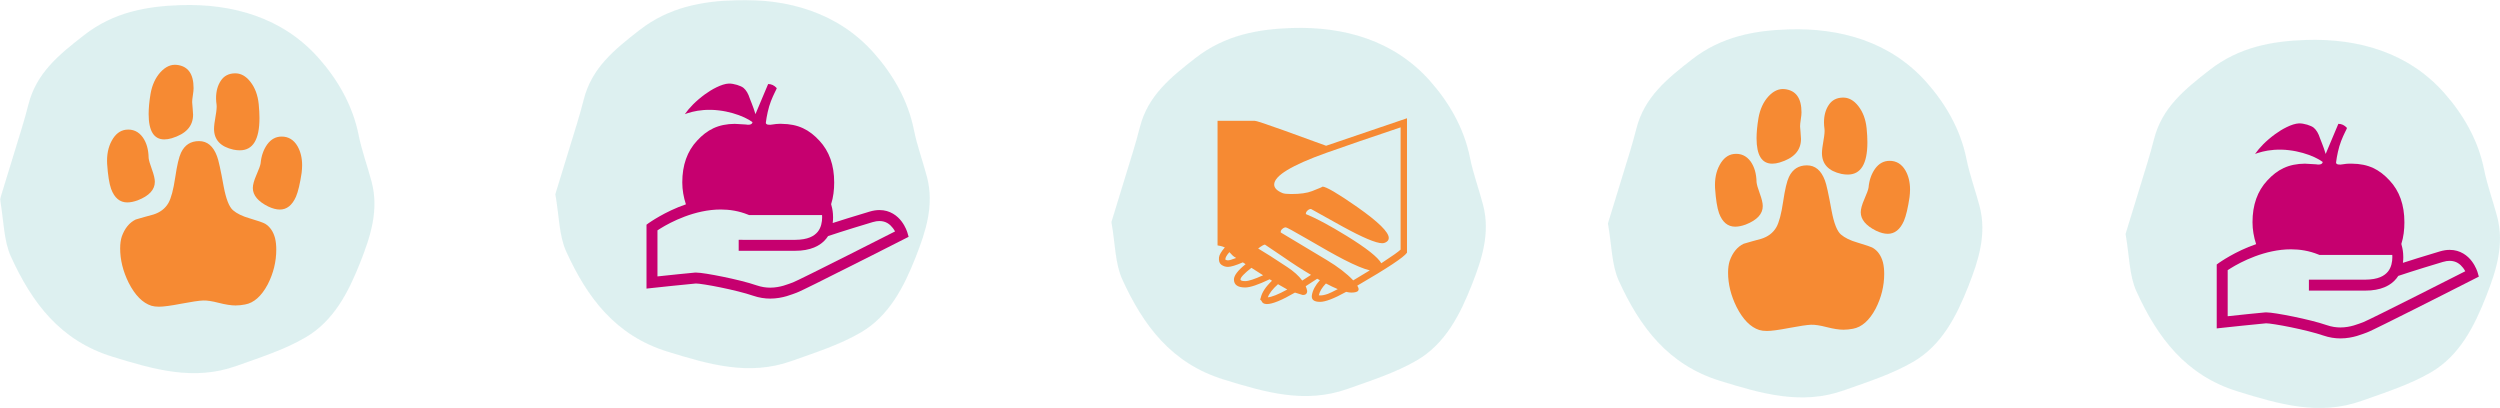
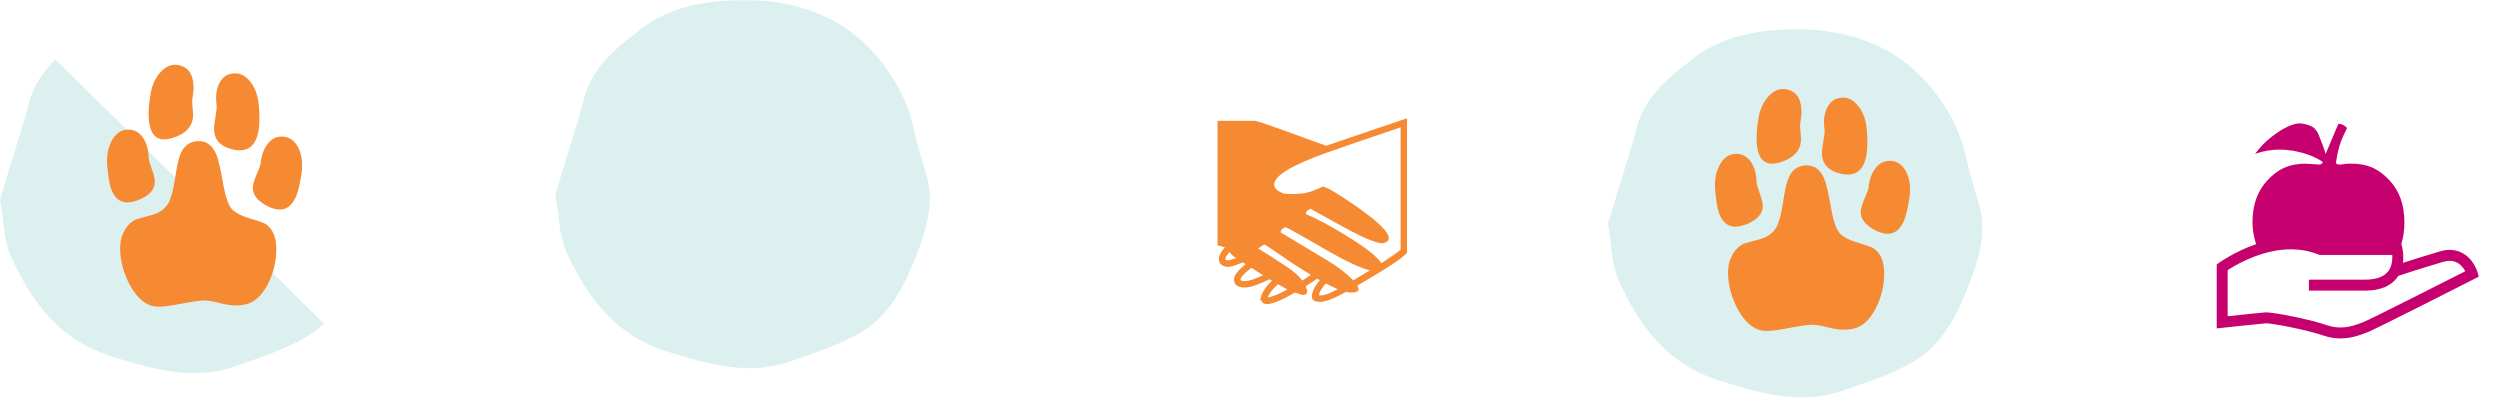
<svg xmlns="http://www.w3.org/2000/svg" xmlns:xlink="http://www.w3.org/1999/xlink" width="1600" height="261.119" viewBox="0 0 1600 261.119">
  <defs>
    <filter id="filter-remove-color" x="0%" y="0%" width="100%" height="100%">
      <feColorMatrix color-interpolation-filters="sRGB" values="0 0 0 0 1 0 0 0 0 1 0 0 0 0 1 0 0 0 1 0" />
    </filter>
    <mask id="mask-0">
      <g filter="url(#filter-remove-color)">
        <rect x="-160" y="-26.112" width="1920" height="313.343" fill="rgb(0%, 0%, 0%)" fill-opacity="0.27" />
      </g>
    </mask>
    <clipPath id="clip-0">
-       <path clip-rule="nonzero" d="M 0 3.164 L 239.652 3.164 L 239.652 238.82 L 0 238.82 Z M 0 3.164 " />
+       <path clip-rule="nonzero" d="M 0 3.164 L 239.652 238.82 L 0 238.82 Z M 0 3.164 " />
    </clipPath>
    <clipPath id="clip-1">
      <rect x="0" y="0" width="1600" height="262" />
    </clipPath>
    <g id="source-8" clip-path="url(#clip-1)">
      <g clip-path="url(#clip-0)">
        <path fill-rule="nonzero" fill="rgb(51.373%, 78.824%, 78.824%)" fill-opacity="1" d="M 0 127.48 C 2.492 141.504 2.312 153.988 6.992 164.25 C 20.332 193.465 38.336 217.957 71.938 228.293 C 98.363 236.426 123.977 243.965 151.172 234.258 C 166.246 228.875 181.863 223.953 195.559 215.953 C 213.73 205.336 223.129 186.797 230.684 167.645 C 237.199 151.125 242.598 134.41 237.848 116.363 C 235.188 106.27 231.516 96.402 229.477 86.195 C 225.68 67.207 215.906 50.609 203.809 37.02 C 180.844 11.227 148.867 2.191 115.492 3.277 C 94.078 3.977 72.793 7.695 53.879 22.43 C 37.914 34.863 23.359 46.492 18.203 66.801 C 16.91 71.898 15.473 76.965 13.945 81.996 C 9.176 97.676 4.344 113.328 0 127.48 " />
      </g>
    </g>
    <mask id="mask-1">
      <g filter="url(#filter-remove-color)">
        <rect x="-160" y="-26.112" width="1920" height="313.343" fill="rgb(0%, 0%, 0%)" fill-opacity="0.27" />
      </g>
    </mask>
    <clipPath id="clip-2">
      <path clip-rule="nonzero" d="M 355.41 0 L 595.062 0 L 595.062 235.656 L 355.41 235.656 Z M 355.41 0 " />
    </clipPath>
    <clipPath id="clip-3">
      <rect x="0" y="0" width="1600" height="262" />
    </clipPath>
    <g id="source-24" clip-path="url(#clip-3)">
      <g clip-path="url(#clip-2)">
        <path fill-rule="nonzero" fill="rgb(51.373%, 78.824%, 78.824%)" fill-opacity="1" d="M 355.406 124.285 C 357.902 138.316 357.723 150.793 362.402 161.055 C 375.742 190.27 393.746 214.762 427.348 225.098 C 453.773 233.234 479.387 240.77 506.578 231.066 C 521.656 225.68 537.273 220.766 550.969 212.762 C 569.141 202.141 578.535 183.602 586.094 164.449 C 592.605 147.93 598.008 131.215 593.258 113.168 C 590.598 103.074 586.926 93.211 584.887 83.008 C 581.09 64.012 571.312 47.414 559.219 33.824 C 536.254 8.031 504.277 -1.004 470.898 0.086 C 449.488 0.781 428.203 4.508 409.289 19.234 C 393.324 31.668 378.77 43.297 373.613 63.605 C 372.32 68.703 370.883 73.77 369.355 78.801 C 364.586 94.48 359.754 110.133 355.406 124.285 " />
      </g>
    </g>
    <mask id="mask-2">
      <g filter="url(#filter-remove-color)">
        <rect x="-160" y="-26.112" width="1920" height="313.343" fill="rgb(0%, 0%, 0%)" fill-opacity="0.27" />
      </g>
    </mask>
    <clipPath id="clip-4">
      <path clip-rule="nonzero" d="M 711.293 17.805 L 950.953 17.805 L 950.953 253.465 L 711.293 253.465 Z M 711.293 17.805 " />
    </clipPath>
    <clipPath id="clip-5">
      <rect x="0" y="0" width="1600" height="262" />
    </clipPath>
    <g id="source-32" clip-path="url(#clip-5)">
      <g clip-path="url(#clip-4)">
-         <path fill-rule="nonzero" fill="rgb(51.373%, 78.824%, 78.824%)" fill-opacity="1" d="M 711.297 142.117 C 713.793 156.141 713.609 168.625 718.289 178.887 C 731.629 208.102 749.637 232.594 783.234 242.93 C 809.66 251.062 835.277 258.602 862.469 248.898 C 877.547 243.512 893.164 238.598 906.859 230.59 C 925.027 219.973 934.426 201.434 941.98 182.281 C 948.496 165.762 953.895 149.047 949.145 131 C 946.484 120.906 942.812 111.035 940.773 100.832 C 936.977 81.844 927.203 65.246 915.105 51.656 C 892.145 25.863 860.164 16.828 826.789 17.914 C 805.379 18.613 784.09 22.332 765.176 37.066 C 749.215 49.5 734.656 61.129 729.5 81.438 C 728.207 86.535 726.773 91.602 725.242 96.633 C 720.48 112.312 715.641 127.965 711.297 142.117 " />
-       </g>
+         </g>
    </g>
    <mask id="mask-3">
      <g filter="url(#filter-remove-color)">
        <rect x="-160" y="-26.112" width="1920" height="313.343" fill="rgb(0%, 0%, 0%)" fill-opacity="0.27" />
      </g>
    </mask>
    <clipPath id="clip-6">
      <path clip-rule="nonzero" d="M 1029.066 18.746 L 1268.719 18.746 L 1268.719 254.344 L 1029.066 254.344 Z M 1029.066 18.746 " />
    </clipPath>
    <clipPath id="clip-7">
      <rect x="0" y="0" width="1600" height="262" />
    </clipPath>
    <g id="source-40" clip-path="url(#clip-7)">
      <g clip-path="url(#clip-6)">
        <path fill-rule="nonzero" fill="rgb(51.373%, 78.824%, 78.824%)" fill-opacity="1" d="M 1029.066 143.004 C 1031.562 157.027 1031.383 169.512 1036.062 179.773 C 1049.398 208.988 1067.406 233.48 1101.008 243.816 C 1127.43 251.949 1153.047 259.488 1180.234 249.785 C 1195.316 244.398 1210.934 239.484 1224.629 231.477 C 1242.801 220.859 1252.195 202.32 1259.754 183.168 C 1266.266 166.648 1271.668 149.934 1266.918 131.887 C 1264.258 121.793 1260.586 111.93 1258.547 101.727 C 1254.75 82.73 1244.973 66.133 1232.879 52.543 C 1209.914 26.75 1177.938 17.715 1144.559 18.805 C 1123.148 19.5 1101.863 23.219 1082.945 37.953 C 1066.984 50.387 1052.43 62.016 1047.273 82.324 C 1045.98 87.422 1044.543 92.488 1043.016 97.52 C 1038.254 113.199 1033.414 128.852 1029.066 143.004 " />
      </g>
    </g>
    <mask id="mask-4">
      <g filter="url(#filter-remove-color)">
        <rect x="-160" y="-26.112" width="1920" height="313.343" fill="rgb(0%, 0%, 0%)" fill-opacity="0.27" />
      </g>
    </mask>
    <clipPath id="clip-8">
-       <path clip-rule="nonzero" d="M 1360.348 25.48 L 1600 25.48 L 1600 261.141 L 1360.348 261.141 Z M 1360.348 25.48 " />
-     </clipPath>
+       </clipPath>
    <clipPath id="clip-9">
      <rect x="0" y="0" width="1600" height="262" />
    </clipPath>
    <g id="source-56" clip-path="url(#clip-9)">
      <g clip-path="url(#clip-8)">
        <path fill-rule="nonzero" fill="rgb(51.373%, 78.824%, 78.824%)" fill-opacity="1" d="M 1360.348 149.766 C 1362.844 163.789 1362.66 176.273 1367.34 186.535 C 1380.68 215.746 1398.688 240.238 1432.285 250.578 C 1458.711 258.715 1484.328 266.246 1511.512 256.547 C 1526.598 251.16 1542.215 246.242 1555.91 238.242 C 1574.078 227.621 1583.477 209.082 1591.031 189.926 C 1597.547 173.406 1602.945 156.695 1598.195 138.648 C 1595.535 128.555 1591.863 118.691 1589.824 108.484 C 1586.031 89.488 1576.254 72.895 1564.156 59.305 C 1541.195 33.512 1509.215 24.473 1475.84 25.562 C 1454.43 26.262 1433.141 29.98 1414.227 44.711 C 1398.266 57.148 1383.707 68.777 1378.551 89.086 C 1377.258 94.18 1375.824 99.25 1374.293 104.281 C 1369.531 119.961 1364.691 135.613 1360.348 149.766 " />
      </g>
    </g>
  </defs>
  <g mask="url(#mask-0)">
    <use xlink:href="#source-8" />
  </g>
  <path fill-rule="nonzero" fill="rgb(96.471%, 54.118%, 20%)" fill-opacity="1" d="M 68.574 104.98 C 68.258 99.25 69.203 94.273 71.5 90.078 C 73.762 85.895 76.766 83.523 80.5 83.031 C 85.004 82.492 88.648 84.137 91.363 87.875 C 93.785 91.297 95.039 95.691 95.125 101.074 C 95.262 102.48 95.93 104.887 97.207 108.344 C 98.457 111.762 99.098 114.445 99.098 116.375 C 99.098 121.43 95.426 125.359 88.156 128.195 C 85.688 129.098 83.461 129.547 81.477 129.547 C 76.684 129.547 73.266 126.676 71.121 120.93 C 69.906 117.484 69.07 112.195 68.574 104.98 " />
  <path fill-rule="nonzero" fill="rgb(96.471%, 54.118%, 20%)" fill-opacity="1" d="M 129.957 192.316 C 127.367 192.422 122.688 193.109 116.027 194.371 C 109.336 195.66 104.602 196.293 101.75 196.293 C 99.859 196.293 98.207 196.074 96.887 195.684 C 91.234 193.859 86.414 188.945 82.348 180.969 C 78.699 173.598 76.902 166.27 76.902 159.008 C 76.902 156.051 77.254 153.547 77.938 151.391 C 79.848 146.055 82.852 142.414 86.895 140.473 C 90.637 139.371 94.371 138.301 98.113 137.32 C 102.453 135.961 105.699 133.531 107.812 129.875 C 109.52 126.848 110.98 121.418 112.137 113.574 C 113.301 105.73 114.543 100.434 115.863 97.723 C 118.199 92.762 122.035 90.301 127.367 90.301 C 132.645 90.301 136.48 93.516 138.883 99.965 C 139.836 102.32 141.25 108.816 143.16 119.402 C 144.684 127.398 146.645 132.441 149.129 134.559 C 151.617 136.695 155.121 138.395 159.684 139.711 C 164.934 141.254 168.266 142.414 169.676 143.191 C 172.812 145.105 174.914 148.211 176.039 152.445 C 176.578 154.68 176.816 157.109 176.816 159.727 C 176.816 167.496 174.977 174.922 171.359 181.992 C 167.305 189.59 162.465 193.871 156.809 194.879 C 154.688 195.285 152.656 195.496 150.75 195.496 C 147.902 195.496 144.324 194.926 140.059 193.844 C 135.762 192.727 132.402 192.223 129.957 192.316 " />
  <path fill-rule="nonzero" fill="rgb(96.471%, 54.118%, 20%)" fill-opacity="1" d="M 96.352 60.031 C 97.355 54.355 99.469 49.77 102.695 46.207 C 105.93 42.688 109.41 41.105 113.172 41.523 C 120.324 42.32 123.891 47.281 123.891 56.406 C 123.891 57.414 123.762 58.926 123.445 60.887 C 123.129 62.855 122.98 64.375 122.98 65.359 C 122.98 66.156 123.094 67.488 123.297 69.316 C 123.461 71.156 123.574 72.5 123.574 73.414 C 123.574 80.738 119.004 85.754 109.871 88.488 C 108.168 88.988 106.609 89.223 105.164 89.223 C 98.484 89.223 95.129 83.809 95.129 72.969 C 95.129 69.113 95.555 64.824 96.352 60.031 " />
  <path fill-rule="nonzero" fill="rgb(96.471%, 54.118%, 20%)" fill-opacity="1" d="M 165.578 66.645 C 164.988 60.891 163.223 56.141 160.277 52.391 C 157.371 48.641 154.008 46.816 150.273 46.934 C 146.336 47.027 143.344 48.582 141.34 51.641 C 139.316 54.66 138.281 58.391 138.281 62.852 C 138.281 64.242 138.41 65.637 138.598 66.938 C 138.801 68.359 138.598 70.742 138.012 74.066 C 137.355 77.809 136.98 80.598 136.98 82.414 C 136.98 89.477 141.117 93.91 149.406 95.773 C 150.91 96.078 152.281 96.195 153.504 96.195 C 161.852 96.195 166.059 89.344 166.059 75.578 C 166.059 73.051 165.914 70.07 165.578 66.645 " />
  <path fill-rule="nonzero" fill="rgb(96.471%, 54.118%, 20%)" fill-opacity="1" d="M 193.043 110.621 C 193.23 108.988 193.359 107.371 193.359 105.73 C 193.359 101.109 192.375 97.062 190.449 93.645 C 188.035 89.477 184.625 87.406 180.285 87.406 C 176.578 87.406 173.461 89.07 171.031 92.41 C 168.641 95.773 167.211 99.797 166.801 104.543 C 166.617 105.859 165.711 108.301 164.137 111.906 C 162.559 115.496 161.816 118.297 161.816 120.32 C 161.816 124.961 165.094 128.898 171.664 132.168 C 174.398 133.457 176.871 134.113 179.098 134.113 C 183.531 134.113 186.961 131.406 189.41 125.918 C 190.816 122.605 192.023 117.488 193.043 110.621 " />
  <g mask="url(#mask-1)">
    <use xlink:href="#source-24" />
  </g>
-   <path fill-rule="nonzero" fill="rgb(77.647%, 0%, 43.529%)" fill-opacity="1" d="M 542.934 163.234 C 534.617 167.43 526.145 171.676 519.531 174.945 C 513.012 178.184 507.91 180.617 507.504 180.734 C 504.383 181.824 499.418 184.09 492.949 184.102 C 490.273 184.102 487.332 183.695 484.191 182.617 C 478.613 180.688 470.352 178.699 462.746 177.137 C 455.055 175.578 448.512 174.473 445.383 174.438 C 445.16 174.438 444.934 174.441 444.762 174.461 C 441.781 174.684 427.699 176.164 420.777 176.906 L 420.777 147.43 C 421.262 147.098 421.898 146.688 422.668 146.219 C 429.211 142.148 444.688 134.047 461.328 134.086 C 467.098 134.086 472.996 135.043 478.836 137.41 L 479.469 137.66 L 526.117 137.66 C 526.145 138.09 526.164 138.574 526.164 139.082 C 526.176 142.008 525.543 145.656 523.328 148.367 C 521.102 151.035 517.207 153.453 508.824 153.504 C 482.926 153.492 472.781 153.504 472.758 153.492 L 472.758 160.504 L 508.824 160.504 C 518.57 160.551 525.086 157.371 528.77 152.762 C 529.203 152.211 529.602 151.668 529.965 151.094 C 530.684 150.852 540.039 147.676 558.48 142.16 C 560.156 141.648 561.598 141.457 562.863 141.457 C 567.055 141.484 569.547 143.535 571.449 145.969 C 572.004 146.688 572.457 147.438 572.836 148.121 C 567.438 150.859 555.328 156.996 542.934 163.234 M 580.703 148.773 C 580.629 148.531 579.672 145.254 577.039 141.73 C 574.449 138.246 569.715 134.426 562.863 134.438 C 560.871 134.438 558.727 134.766 556.477 135.453 C 545.441 138.746 537.609 141.223 532.93 142.738 C 533.117 141.434 533.164 140.195 533.164 139.082 C 533.164 135.809 532.613 133.5 532.582 133.332 L 531.922 130.645 C 533.355 126.168 533.879 121.43 533.879 116.762 C 533.879 105.695 530.727 96.773 524.395 90.012 C 517.949 83.047 510.949 79.336 500.152 79.258 C 501.031 79.281 497.367 79.09 494.477 79.668 C 492.434 80.086 489.973 79.949 490.148 78.434 C 490.629 74.5 491.766 68.938 493.363 64.844 C 495.188 60.102 496.926 57.305 497.137 56.402 C 495.473 54.602 493.688 53.777 491.609 53.777 L 483.488 73.051 C 481.93 67.777 480.184 64.094 479.855 62.992 C 478.879 59.922 477.551 57.695 475.887 56.289 C 474.238 54.879 469.555 53.402 466.418 53.488 C 461.863 53.637 455.254 57.352 451.129 60.383 C 445.137 64.773 441.102 69.082 438.297 73.051 C 440.574 72.207 444.656 70.859 450.426 70.418 C 463.52 69.434 476.285 74.18 481.566 78.152 C 481.566 78.152 481.695 80.496 477.145 79.668 C 474.211 79.457 469.555 79.281 470.41 79.258 C 459.617 79.336 452.578 83.047 446.145 90.012 C 439.812 96.773 436.66 105.695 436.66 116.762 C 436.66 121.488 437.5 126.242 438.977 130.777 C 425.457 135.387 415.387 142.664 415.191 142.758 L 413.766 143.801 L 413.766 184.703 L 417.648 184.281 C 417.676 184.281 441.676 181.695 445.254 181.453 C 445.309 181.441 445.336 181.441 445.383 181.441 C 447.031 181.406 454.012 182.465 461.328 183.984 C 468.746 185.5 476.91 187.512 481.906 189.23 C 485.836 190.59 489.57 191.105 492.949 191.105 L 492.988 191.105 C 501.016 191.105 507.254 188.203 509.809 187.34 C 511.426 186.754 515.887 184.551 522.637 181.227 C 542.559 171.371 578.926 152.879 578.926 152.875 L 581.512 151.562 Z M 580.703 148.773 " />
  <g mask="url(#mask-2)">
    <use xlink:href="#source-32" />
  </g>
  <path fill-rule="nonzero" fill="rgb(96.471%, 54.118%, 20%)" fill-opacity="1" d="M 896.391 159.742 C 895.055 161.059 890.949 163.969 884.031 168.48 C 881.848 164.598 874.477 158.762 861.883 151 C 851 144.312 842.297 139.645 835.758 137.008 C 835.684 136.234 836.016 135.488 836.766 134.785 C 837.496 134.086 838.242 133.738 839.027 133.738 L 858.738 144.703 C 872.02 152.004 880.641 155.66 884.605 155.66 C 885.637 155.66 886.57 155.348 887.465 154.727 C 888.371 154.105 888.812 153.285 888.812 152.273 C 888.812 148.547 882.133 141.98 868.754 132.578 C 856.172 123.793 848.68 119.406 846.266 119.406 C 846.953 119.406 844.785 120.363 839.723 122.309 C 836.543 123.559 832.109 124.18 826.445 124.18 C 823.715 124.18 821.852 123.984 820.84 123.586 C 817.266 122.121 815.48 120.293 815.48 118.117 C 815.48 112.523 826.602 105.762 848.828 97.832 C 861.492 93.324 877.344 87.891 896.391 81.512 Z M 866.066 179.441 C 861.961 175.082 856.285 170.734 849.051 166.379 C 836.926 159.078 827.137 153.215 819.684 148.781 C 819.531 148.008 819.832 147.27 820.609 146.562 C 821.391 145.863 822.156 145.512 822.941 145.512 C 823.484 145.512 827.91 147.926 836.234 152.742 C 846.566 158.805 854.543 163.273 860.133 166.156 C 867.43 169.883 872.949 172.172 876.676 173.031 C 873.027 175.281 869.492 177.418 866.066 179.441 M 849.871 188.07 C 847.473 188.914 845.523 189.242 844.043 189.008 C 844.586 186.512 846.109 183.988 848.594 181.426 C 851.387 182.898 853.922 184.109 856.172 185.039 C 853.215 186.586 851.125 187.605 849.871 188.07 M 833.445 179.559 C 831.199 176.523 827.996 173.648 823.871 170.934 C 815.785 165.57 809.574 161.605 805.223 159.043 C 807.414 157.387 808.852 156.547 809.562 156.547 L 820.98 164.246 C 827.582 168.84 833.609 172.723 839.051 175.91 C 837.023 177.238 835.156 178.449 833.445 179.559 M 811.402 190.285 C 812.34 187.723 814.512 184.918 817.922 181.891 C 820.266 183.289 822.246 184.414 823.871 185.273 C 818.055 188.457 813.887 190.125 811.402 190.285 M 796.938 179.91 C 794.918 179.91 793.91 179.559 793.91 178.855 C 793.91 177.531 796.254 175.055 800.91 171.398 C 803.547 173.102 806.031 174.707 808.375 176.172 C 802.938 178.66 799.125 179.91 796.938 179.91 M 785.863 166.625 C 785.316 166.625 784.785 166.465 784.227 166.156 L 784.227 165.914 C 784.227 164.832 785.082 163.312 786.812 161.371 C 788.344 163.156 789.551 164.246 790.418 164.633 C 790.488 164.719 790.734 164.871 791.121 165.105 C 788.539 166.109 786.812 166.625 785.863 166.625 M 848.711 93.285 L 821.074 83.25 C 809.801 79.219 803.781 77.234 803.008 77.305 L 779.23 77.305 L 779.23 157.059 C 780.629 157.293 781.68 157.527 782.363 157.754 C 783.074 157.988 783.57 158.184 783.887 158.336 C 781.562 161.059 780.312 163.203 780.156 164.754 C 779.93 167.004 780.449 168.582 781.719 169.473 C 783.016 170.367 784.379 170.812 785.863 170.812 C 787.73 170.812 790.93 169.848 795.434 167.902 L 797.184 169.074 C 792.195 173.102 789.723 176.367 789.723 178.855 C 789.723 182.277 792.129 183.988 796.938 183.988 C 800.055 183.988 805.262 182.234 812.562 178.738 L 814.086 179.676 C 810.047 183.484 807.637 187.137 806.852 190.629 L 806.504 191.684 L 807.32 192.504 C 807.793 193.898 808.957 194.602 810.82 194.602 C 814.391 194.602 820.375 192.145 828.777 187.254 C 829.707 187.566 831.34 188.07 833.672 188.773 C 835.602 188.844 836.59 187.988 836.59 186.199 C 836.434 185.273 836.117 184.27 835.652 183.172 C 837.82 181.773 840.27 180.18 842.992 178.398 C 843.387 178.551 843.965 178.855 844.738 179.324 C 841.855 182.512 840.156 185.695 839.613 188.883 C 839.148 191.758 840.891 193.188 844.859 193.188 C 848.277 193.188 853.828 191.059 861.539 186.785 C 862.852 187.102 863.941 187.254 864.797 187.254 C 867.359 187.254 868.879 186.785 869.336 185.855 C 869.734 185.152 869.492 184.133 868.637 182.828 C 887.91 171.633 898.535 164.598 900.477 161.723 L 900.477 75.684 Z M 848.711 93.285 " />
  <g mask="url(#mask-3)">
    <use xlink:href="#source-40" />
  </g>
  <path fill-rule="nonzero" fill="rgb(96.471%, 54.118%, 20%)" fill-opacity="1" d="M 1097.641 120.504 C 1097.324 114.773 1098.273 109.797 1100.57 105.602 C 1102.832 101.418 1105.836 99.047 1109.566 98.555 C 1114.074 98.016 1117.715 99.668 1120.434 103.398 C 1122.852 106.824 1124.105 111.215 1124.195 116.598 C 1124.328 118.004 1124.996 120.41 1126.273 123.871 C 1127.527 127.285 1128.168 129.969 1128.168 131.902 C 1128.168 136.953 1124.492 140.883 1117.223 143.723 C 1114.758 144.621 1112.531 145.07 1110.547 145.07 C 1105.754 145.07 1102.332 142.199 1100.191 136.453 C 1098.977 133.012 1098.141 127.719 1097.641 120.504 " />
  <path fill-rule="nonzero" fill="rgb(96.471%, 54.118%, 20%)" fill-opacity="1" d="M 1159.023 207.84 C 1156.434 207.945 1151.754 208.637 1145.094 209.895 C 1138.406 211.184 1133.672 211.816 1130.82 211.816 C 1128.926 211.816 1127.273 211.602 1125.957 211.207 C 1120.305 209.387 1115.484 204.473 1111.418 196.492 C 1107.77 189.125 1105.969 181.789 1105.969 174.531 C 1105.969 171.566 1106.32 169.074 1107.008 166.918 C 1108.918 161.582 1111.922 157.938 1115.965 155.996 C 1119.707 154.898 1123.438 153.824 1127.18 152.848 C 1131.523 151.488 1134.766 149.055 1136.883 145.402 C 1138.586 142.371 1140.051 136.941 1141.203 129.098 C 1142.371 121.254 1143.613 115.961 1144.93 113.242 C 1147.266 108.285 1151.105 105.824 1156.434 105.824 C 1161.711 105.824 1165.551 109.043 1167.953 115.492 C 1168.906 117.848 1170.316 124.344 1172.227 134.926 C 1173.75 142.922 1175.711 147.961 1178.195 150.082 C 1180.688 152.219 1184.188 153.918 1188.754 155.238 C 1194 156.777 1197.332 157.938 1198.746 158.715 C 1201.879 160.633 1203.984 163.734 1205.105 167.965 C 1205.645 170.203 1205.887 172.633 1205.887 175.254 C 1205.887 183.02 1204.047 190.441 1200.426 197.52 C 1196.375 205.109 1191.535 209.398 1185.875 210.406 C 1183.754 210.809 1181.723 211.02 1179.82 211.02 C 1176.973 211.02 1173.395 210.453 1169.129 209.367 C 1164.828 208.25 1161.473 207.746 1159.023 207.84 " />
  <path fill-rule="nonzero" fill="rgb(96.471%, 54.118%, 20%)" fill-opacity="1" d="M 1125.422 75.555 C 1126.422 69.879 1128.539 65.293 1131.766 61.73 C 1135 58.211 1138.477 56.629 1142.238 57.043 C 1149.391 57.84 1152.957 62.809 1152.957 71.93 C 1152.957 72.938 1152.828 74.449 1152.512 76.41 C 1152.199 78.379 1152.051 79.895 1152.051 80.887 C 1152.051 81.684 1152.164 83.012 1152.367 84.84 C 1152.531 86.68 1152.641 88.02 1152.641 88.934 C 1152.641 96.27 1148.074 101.277 1138.941 104.012 C 1137.238 104.512 1135.68 104.746 1134.23 104.746 C 1127.555 104.746 1124.195 99.332 1124.195 88.488 C 1124.195 84.637 1124.625 80.348 1125.422 75.555 " />
  <path fill-rule="nonzero" fill="rgb(96.471%, 54.118%, 20%)" fill-opacity="1" d="M 1194.648 82.168 C 1194.055 76.414 1192.293 71.672 1189.348 67.918 C 1186.441 64.168 1183.078 62.34 1179.34 62.457 C 1175.406 62.551 1172.41 64.109 1170.406 67.168 C 1168.387 70.184 1167.352 73.914 1167.352 78.383 C 1167.352 79.766 1167.48 81.16 1167.668 82.461 C 1167.871 83.883 1167.668 86.27 1167.082 89.59 C 1166.426 93.332 1166.051 96.121 1166.051 97.938 C 1166.051 105 1170.184 109.438 1178.473 111.297 C 1179.98 111.602 1181.352 111.719 1182.574 111.719 C 1190.922 111.719 1195.129 104.867 1195.129 91.102 C 1195.129 88.578 1194.98 85.594 1194.648 82.168 " />
  <path fill-rule="nonzero" fill="rgb(96.471%, 54.118%, 20%)" fill-opacity="1" d="M 1222.113 126.145 C 1222.301 124.516 1222.43 122.895 1222.43 121.254 C 1222.43 116.633 1221.445 112.586 1219.516 109.168 C 1217.105 105 1213.695 102.93 1209.355 102.93 C 1205.645 102.93 1202.531 104.594 1200.098 107.934 C 1197.707 111.297 1196.281 115.32 1195.871 120.07 C 1195.688 121.383 1194.781 123.824 1193.203 127.43 C 1191.629 131.02 1190.883 133.82 1190.883 135.848 C 1190.883 140.484 1194.164 144.422 1200.73 147.691 C 1203.469 148.98 1205.938 149.637 1208.164 149.637 C 1212.598 149.637 1216.031 146.93 1218.48 141.441 C 1219.887 138.129 1221.094 133.012 1222.113 126.145 " />
  <g mask="url(#mask-4)">
    <use xlink:href="#source-56" />
  </g>
  <path fill-rule="nonzero" fill="rgb(77.647%, 0%, 43.529%)" fill-opacity="1" d="M 1547.871 188.715 C 1539.555 192.906 1531.086 197.156 1524.473 200.422 C 1517.953 203.664 1512.848 206.094 1512.445 206.211 C 1509.324 207.301 1504.355 209.566 1497.887 209.578 C 1495.211 209.578 1492.27 209.176 1489.133 208.098 C 1483.555 206.164 1475.289 204.18 1467.688 202.613 C 1459.996 201.055 1453.453 199.949 1450.324 199.914 C 1450.102 199.914 1449.871 199.918 1449.703 199.938 C 1446.723 200.16 1432.637 201.641 1425.715 202.387 L 1425.715 172.91 C 1426.199 172.574 1426.84 172.164 1427.605 171.695 C 1434.148 167.625 1449.625 159.523 1466.27 159.566 C 1472.039 159.566 1477.938 160.52 1483.777 162.887 L 1484.41 163.141 L 1531.055 163.141 C 1531.086 163.566 1531.102 164.051 1531.102 164.562 C 1531.113 167.484 1530.48 171.133 1528.266 173.84 C 1526.039 176.512 1522.145 178.93 1513.762 178.984 C 1487.867 178.973 1477.719 178.984 1477.695 178.973 L 1477.695 185.984 L 1513.762 185.984 C 1523.512 186.031 1530.023 182.852 1533.707 178.238 C 1534.141 177.691 1534.539 177.145 1534.902 176.57 C 1535.625 176.332 1544.98 173.156 1563.418 167.637 C 1565.094 167.129 1566.535 166.934 1567.801 166.934 C 1571.996 166.965 1574.484 169.016 1576.387 171.445 C 1576.945 172.164 1577.395 172.914 1577.777 173.602 C 1572.375 176.336 1560.27 182.477 1547.871 188.715 M 1585.645 174.25 C 1585.566 174.012 1584.613 170.727 1581.977 167.211 C 1579.387 163.727 1574.656 159.906 1567.801 159.918 C 1565.809 159.918 1563.664 160.246 1561.418 160.93 C 1550.379 164.223 1542.547 166.699 1537.867 168.219 C 1538.055 166.91 1538.102 165.676 1538.102 164.562 C 1538.102 161.289 1537.551 158.98 1537.523 158.809 L 1536.859 156.121 C 1538.297 151.645 1538.816 146.906 1538.816 142.238 C 1538.816 131.172 1535.664 122.25 1529.332 115.492 C 1522.891 108.527 1515.891 104.812 1505.094 104.738 C 1505.973 104.762 1502.305 104.566 1499.418 105.148 C 1497.371 105.562 1494.914 105.43 1495.09 103.91 C 1495.57 99.98 1496.707 94.414 1498.305 90.32 C 1500.125 85.582 1501.867 82.781 1502.078 81.879 C 1500.414 80.082 1498.625 79.254 1496.547 79.254 L 1488.43 98.527 C 1486.871 93.254 1485.125 89.57 1484.797 88.469 C 1483.816 85.398 1482.488 83.176 1480.824 81.77 C 1479.18 80.355 1474.492 78.879 1471.359 78.969 C 1466.801 79.113 1460.195 82.828 1456.07 85.863 C 1450.078 90.25 1446.043 94.562 1443.234 98.527 C 1445.516 97.684 1449.598 96.332 1455.367 95.898 C 1468.461 94.906 1481.223 99.656 1486.508 103.629 C 1486.508 103.629 1486.637 105.973 1482.086 105.148 C 1479.148 104.938 1474.492 104.762 1475.348 104.738 C 1464.559 104.812 1457.516 108.527 1451.086 115.492 C 1444.754 122.25 1441.602 131.172 1441.602 142.238 C 1441.602 146.965 1442.438 151.723 1443.914 156.258 C 1430.395 160.867 1420.324 168.141 1420.133 168.23 L 1418.703 169.277 L 1418.703 210.184 L 1422.586 209.762 C 1422.617 209.762 1446.617 207.172 1450.195 206.93 C 1450.246 206.918 1450.277 206.918 1450.324 206.918 C 1451.969 206.883 1458.953 207.945 1466.27 209.461 C 1473.684 210.98 1481.852 212.988 1486.848 214.711 C 1490.777 216.07 1494.508 216.586 1497.887 216.586 L 1497.93 216.586 C 1505.953 216.586 1512.191 213.68 1514.746 212.82 C 1516.363 212.234 1520.828 210.031 1527.574 206.703 C 1547.496 196.852 1583.863 178.355 1583.863 178.352 L 1586.453 177.039 Z M 1585.645 174.25 " />
</svg>